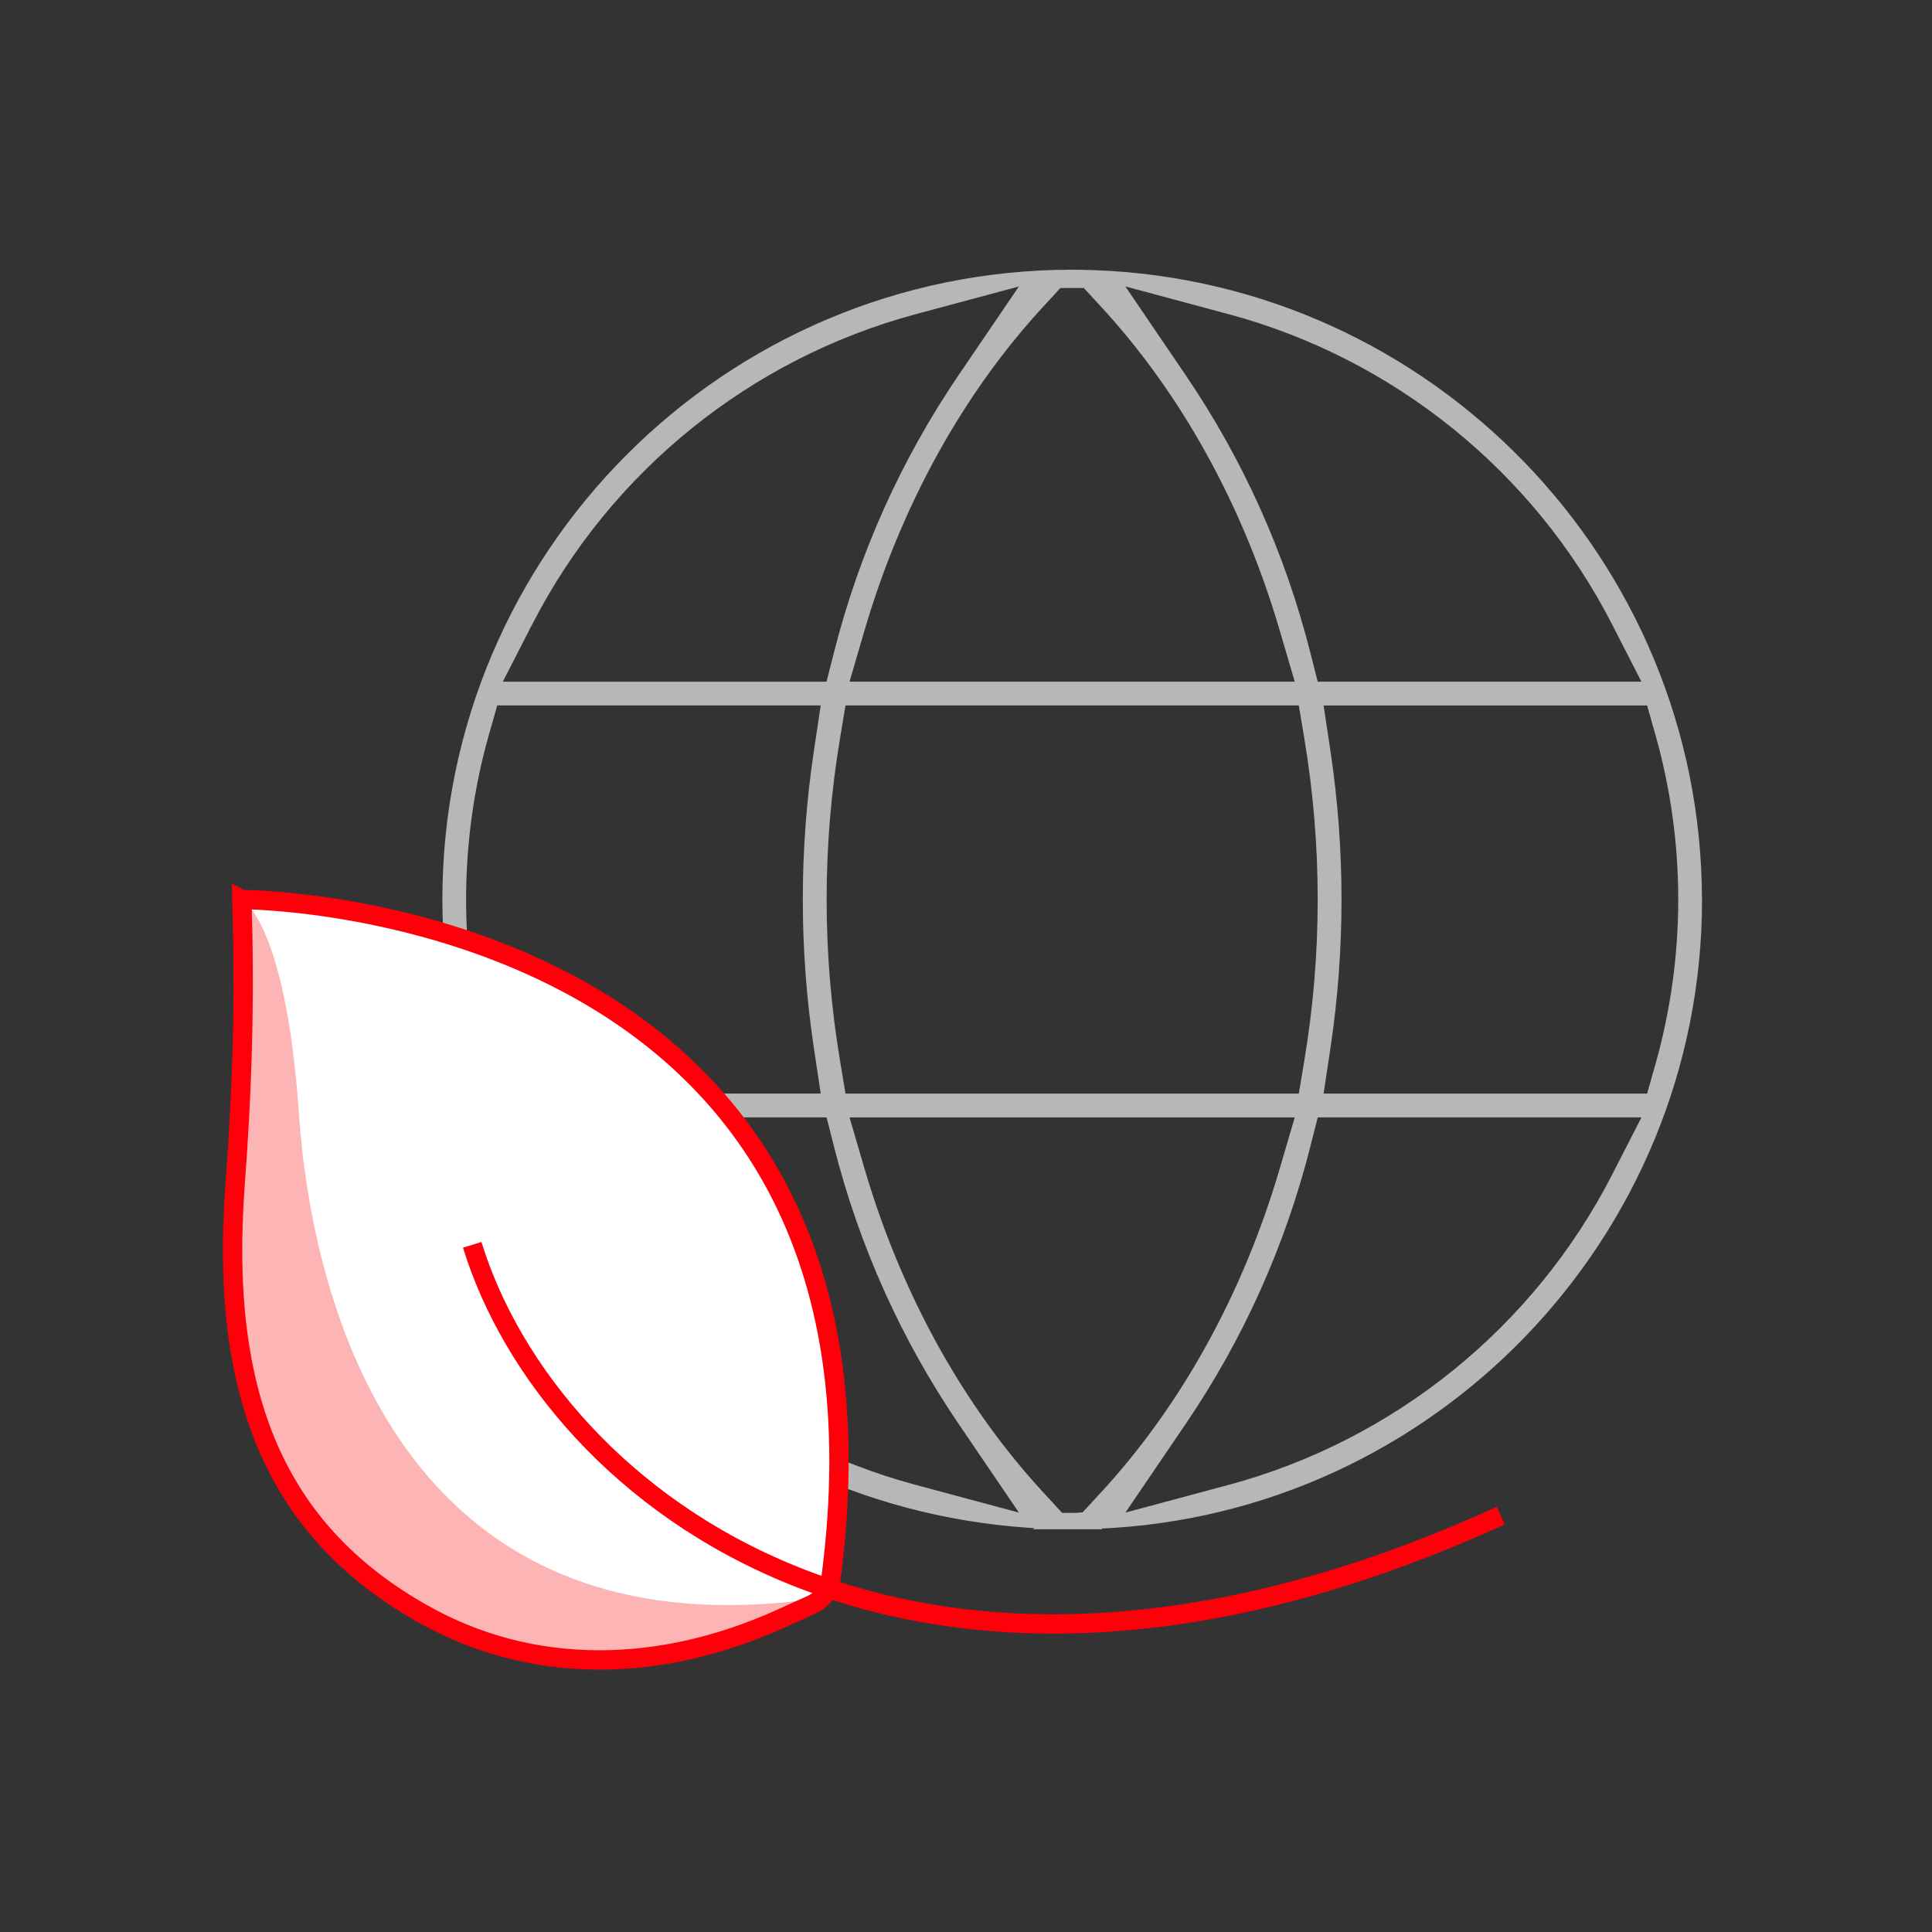
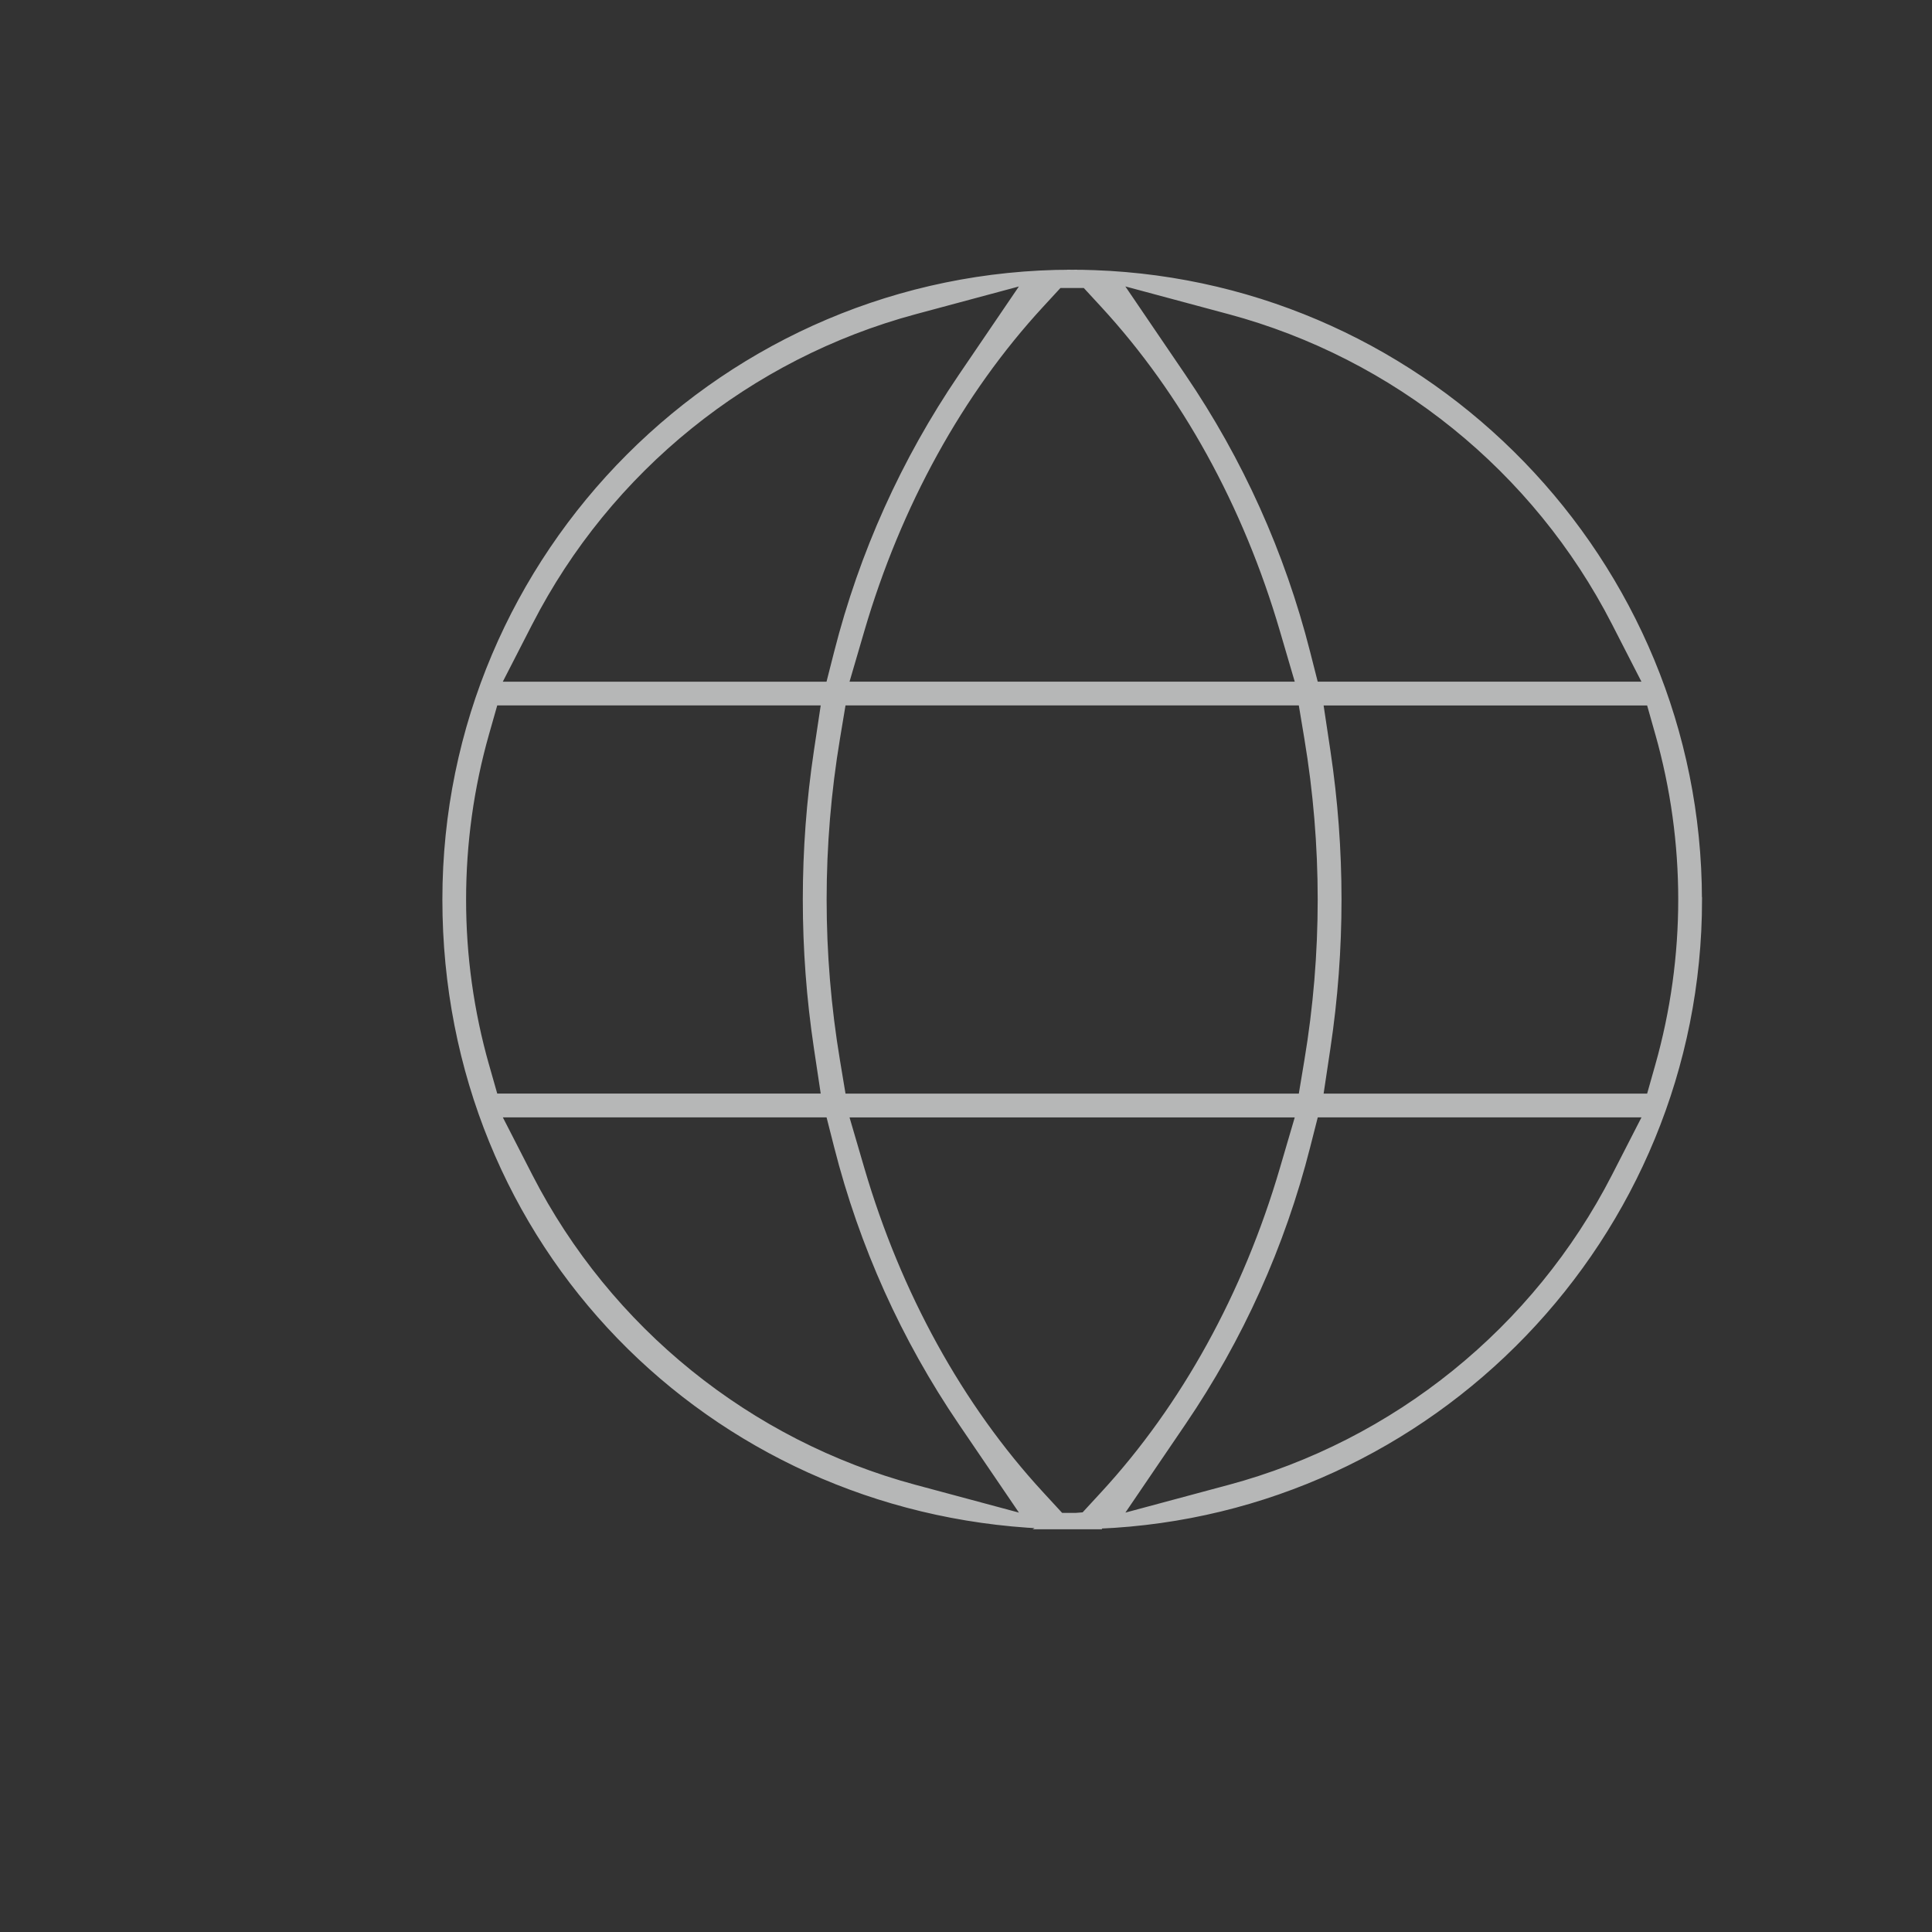
<svg xmlns="http://www.w3.org/2000/svg" id="Android-Compatible_Icon_Set_A" data-name="Android-Compatible Icon Set A" viewBox="0 0 400 400">
  <rect x="0" y="0" width="400" height="400" fill="#333333" stroke="none" />
  <defs>
    <style>
      .cls-1 {
        fill: #fff;
      }

      .cls-2 {
        fill: #b6b7b7;
        stroke: #b6b7b7;
      }

      .cls-2, .cls-3 {
        stroke-miterlimit: 10;
      }

      .cls-4 {
        fill: #fcb4b4;
      }

      .cls-3 {
        fill: none;
        stroke: #ff000a;
        stroke-width: 4px;
      }
    </style>
  </defs>
  <path class="cls-2" d="m351.87,186.24c-.07-70.02-55.88-127.32-125.32-129.81h0s-.08,0-.08,0c-1.47-.05-2.94-.09-4.42-.09l.35.38h-.84l.35-.38c-71.59.04-129.82,58.29-129.82,129.89s55.02,126.58,123.85,129.75l-.25.14h6.02c.07,0,.14,0,.21,0h0s.14,0,.14,0h0c.07,0,.14,0,.21,0h5.21l-.04-.12c69.11-2.86,124.45-59.97,124.45-129.76Zm-8.68-34.36c6.36,22.47,6.36,46.23,0,68.71l-1.79,6.33h-67.94l1.5-9.99c3.05-20.37,3.05-41.02,0-61.38l-1.5-9.99h67.94l1.79,6.33Zm-88.73-87.33c34.39,9.24,63.44,32.71,79.7,64.4l6.5,12.68h-68.23l-1.67-6.56c-5.21-20.49-13.87-39.74-25.76-57.22l-13.18-19.38,22.63,6.08Zm16.08,155.1l-1.21,7.27h-94.7l-1.21-7.27c-3.7-22.17-3.7-44.66,0-66.83l1.21-7.27h94.7l1.21,7.27c3.7,22.17,3.7,44.66,0,66.83Zm-51.2-160.52h5.27l3.76,4.08c16.68,18.1,29.51,41.36,37.09,67.27l3.27,11.15h-93.51l3.26-11.15c7.59-25.91,20.41-49.18,37.09-67.27l3.76-4.08Zm-109.55,69.83c16.26-31.68,45.31-55.16,79.7-64.4l22.63-6.08-13.18,19.38c-11.89,17.48-20.55,36.73-25.76,57.22l-1.67,6.56h-68.23l6.5-12.67Zm-9.02,91.64c-3.17-11.18-4.78-22.74-4.77-34.35,0-11.62,1.59-23.19,4.77-34.37l1.8-6.33h67.93l-1.5,9.99c-3.05,20.37-3.05,41.02,0,61.38l1.5,9.99h-67.93l-1.8-6.33Zm88.72,87.32c-34.39-9.24-63.44-32.72-79.7-64.4l-6.5-12.68h68.23l1.67,6.56c5.21,20.49,13.87,39.74,25.76,57.22l13.18,19.38-22.63-6.08Zm34.89,5.68l-1.66.13h-2.83l-.13.08-4.18-4.54c-16.68-18.1-29.51-41.36-37.1-67.27l-3.26-11.15h93.51l-3.27,11.15c-7.59,25.91-20.41,49.17-37.09,67.27l-3.99,4.33Zm30.08-5.68l-22.63,6.08,13.18-19.38c11.89-17.48,20.56-36.73,25.76-57.22l1.67-6.56h68.23l-6.5,12.68c-16.26,31.68-45.31,55.16-79.7,64.4Z" />
  <g>
-     <path class="cls-1" d="m50.07,186.23l.14,5.47c.44,17.79-.18,35.59-1.52,53.34-3.33,44.06,8.59,71.95,38.67,88.99,11.24,6.38,23.57,9.62,36.66,9.64,12.44.02,25.18-2.89,37.88-8.65l5.98-2.71c.84-.38,1.62-.9,2.29-1.54h0c.84-.8,1.66-2.39,1.81-3.53,18.78-140.93-121.89-141-121.89-141Z" />
-     <path class="cls-3" d="m97.77,257.73c16.09,52.33,90.93,111.83,212.94,56.06" />
-     <path class="cls-4" d="m50.07,186.27s9.07,4.5,11.8,44.13c2.73,39.63,21.16,113.36,108.28,100.41,0,0-54.26,34.41-100.4-9.98,0,0-23.57-18.38-21.49-68.28,0,0,2.87-51.36,1.81-66.27Z" />
-     <path class="cls-3" d="m50.07,186.23l.14,5.47c.44,17.79-.18,35.59-1.52,53.34-3.33,44.06,8.59,71.95,38.67,88.99,11.24,6.38,23.57,9.62,36.66,9.64,12.44.02,25.18-2.89,37.88-8.65l5.98-2.71c.84-.38,1.62-.9,2.29-1.54h0c.84-.8,1.66-2.39,1.81-3.53,18.78-140.93-121.89-141-121.89-141Z" />
-   </g>
+     </g>
</svg>